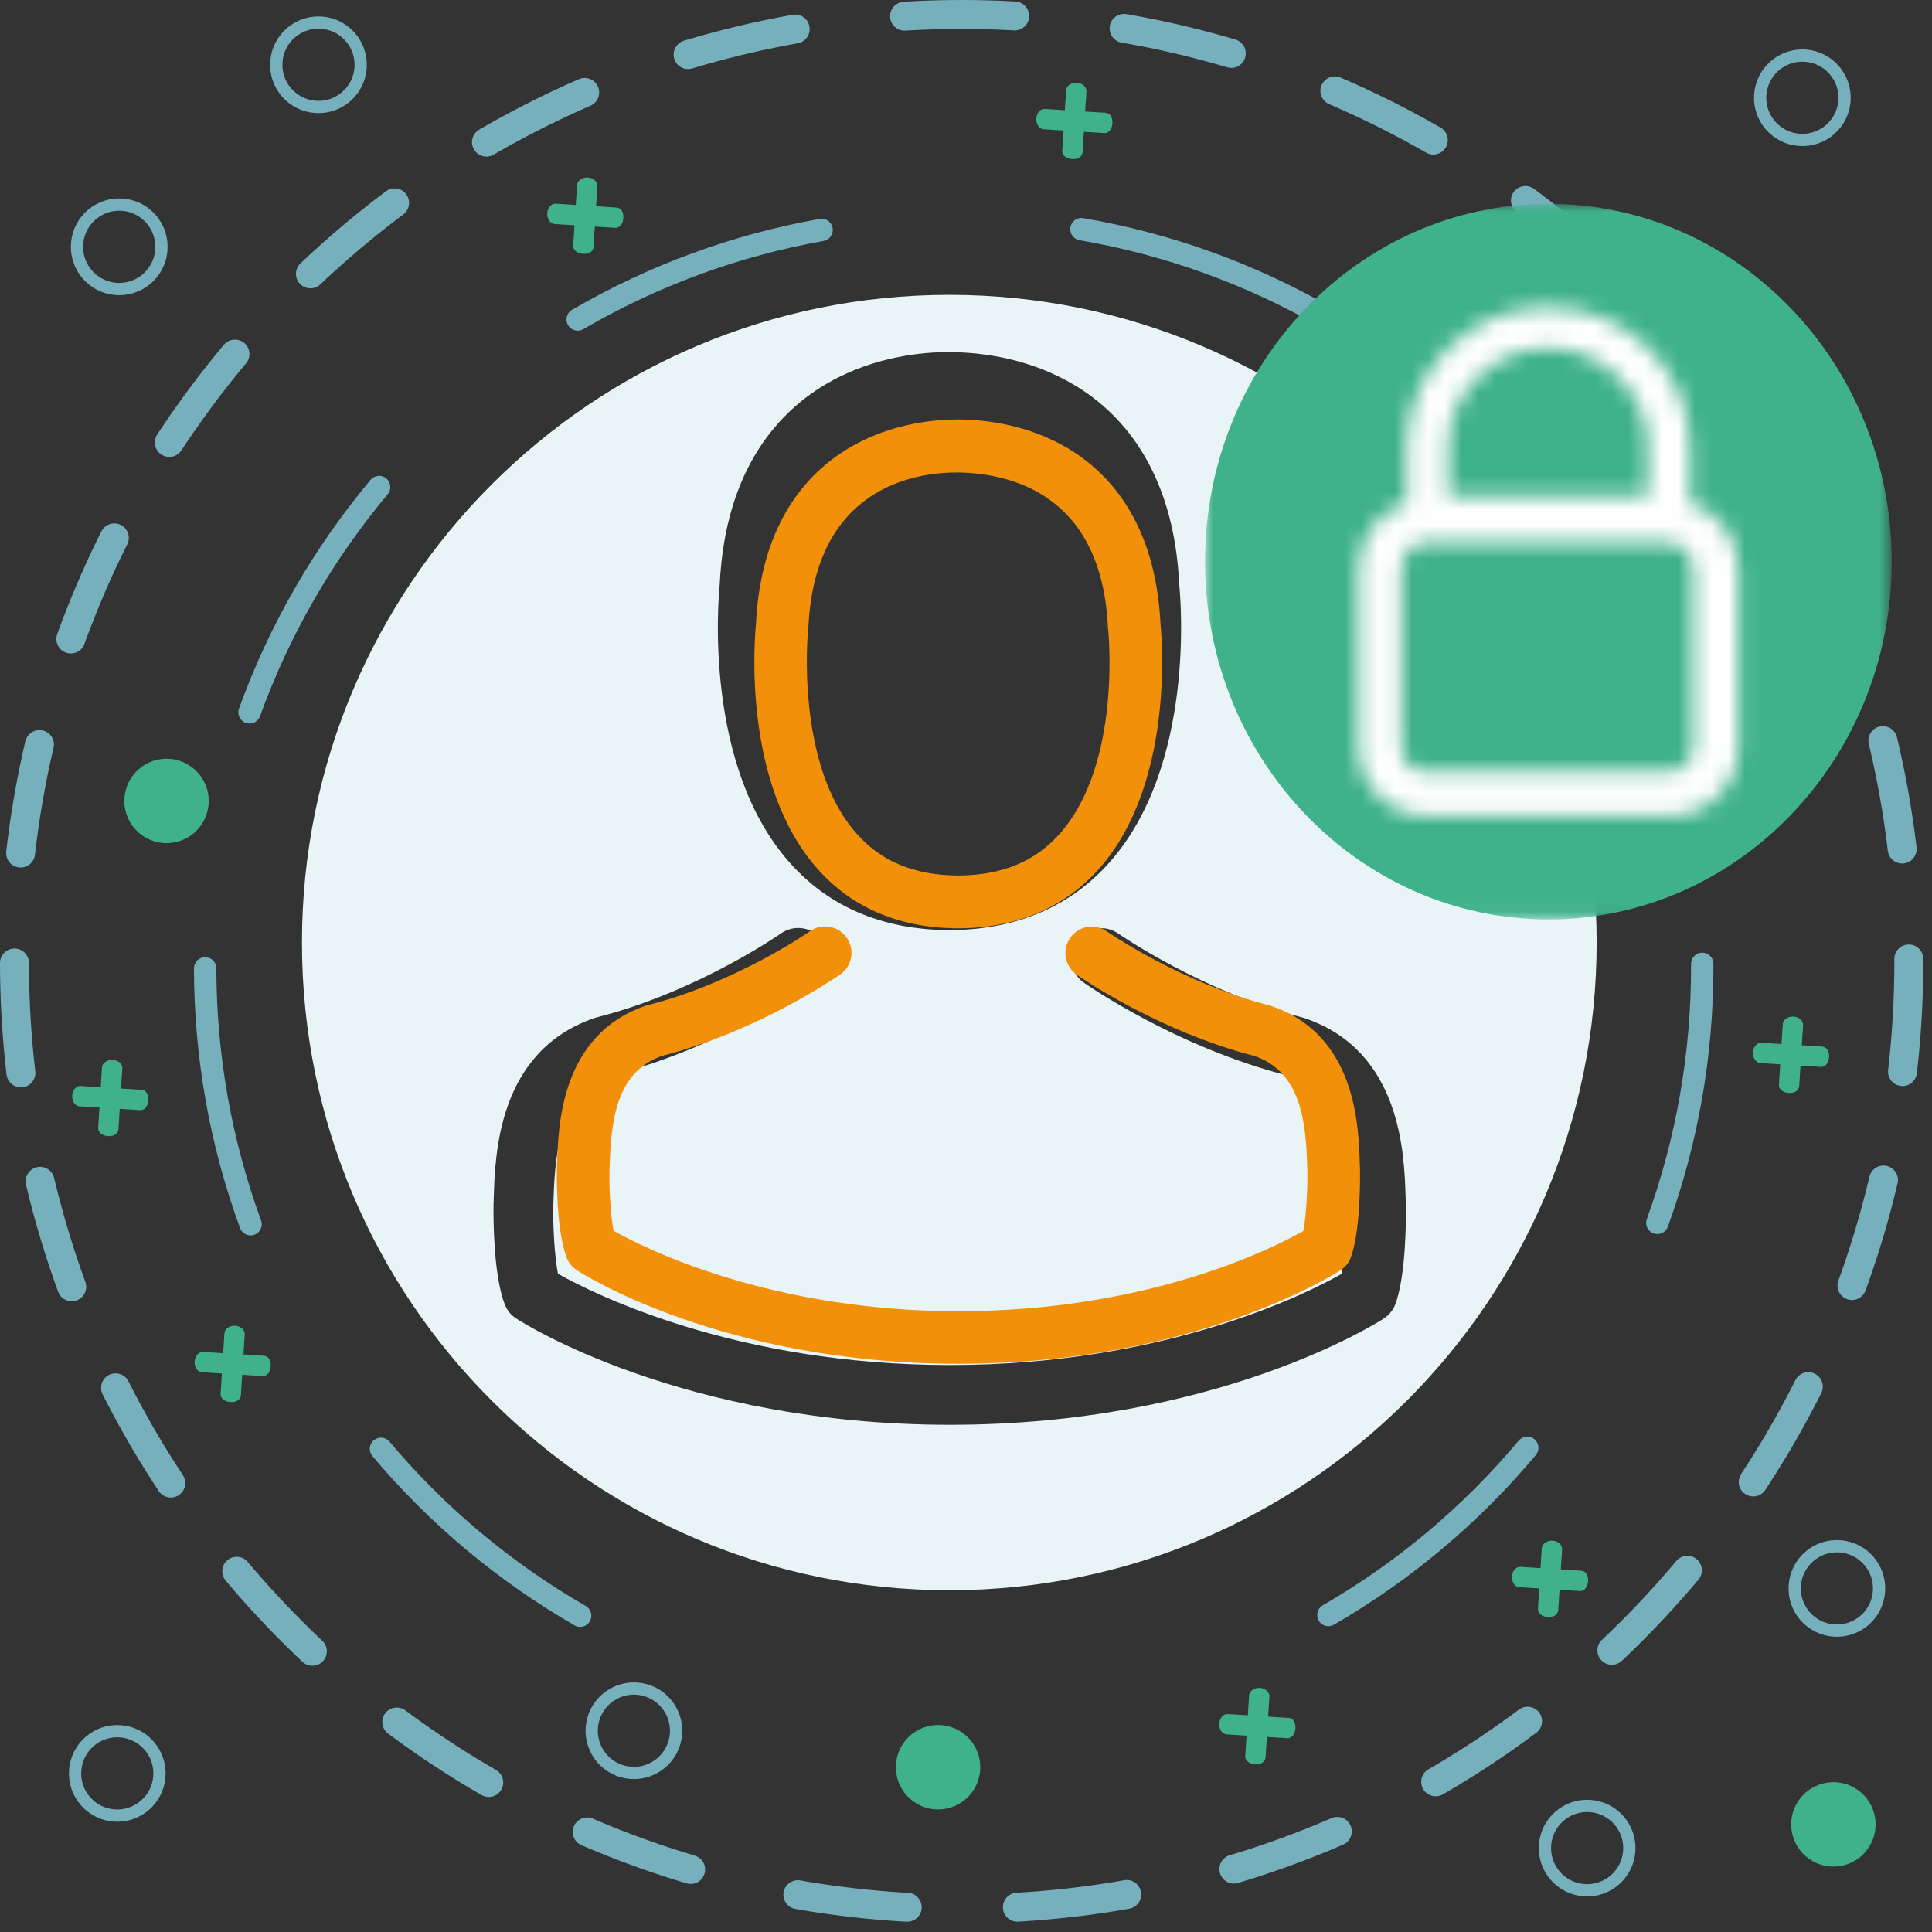
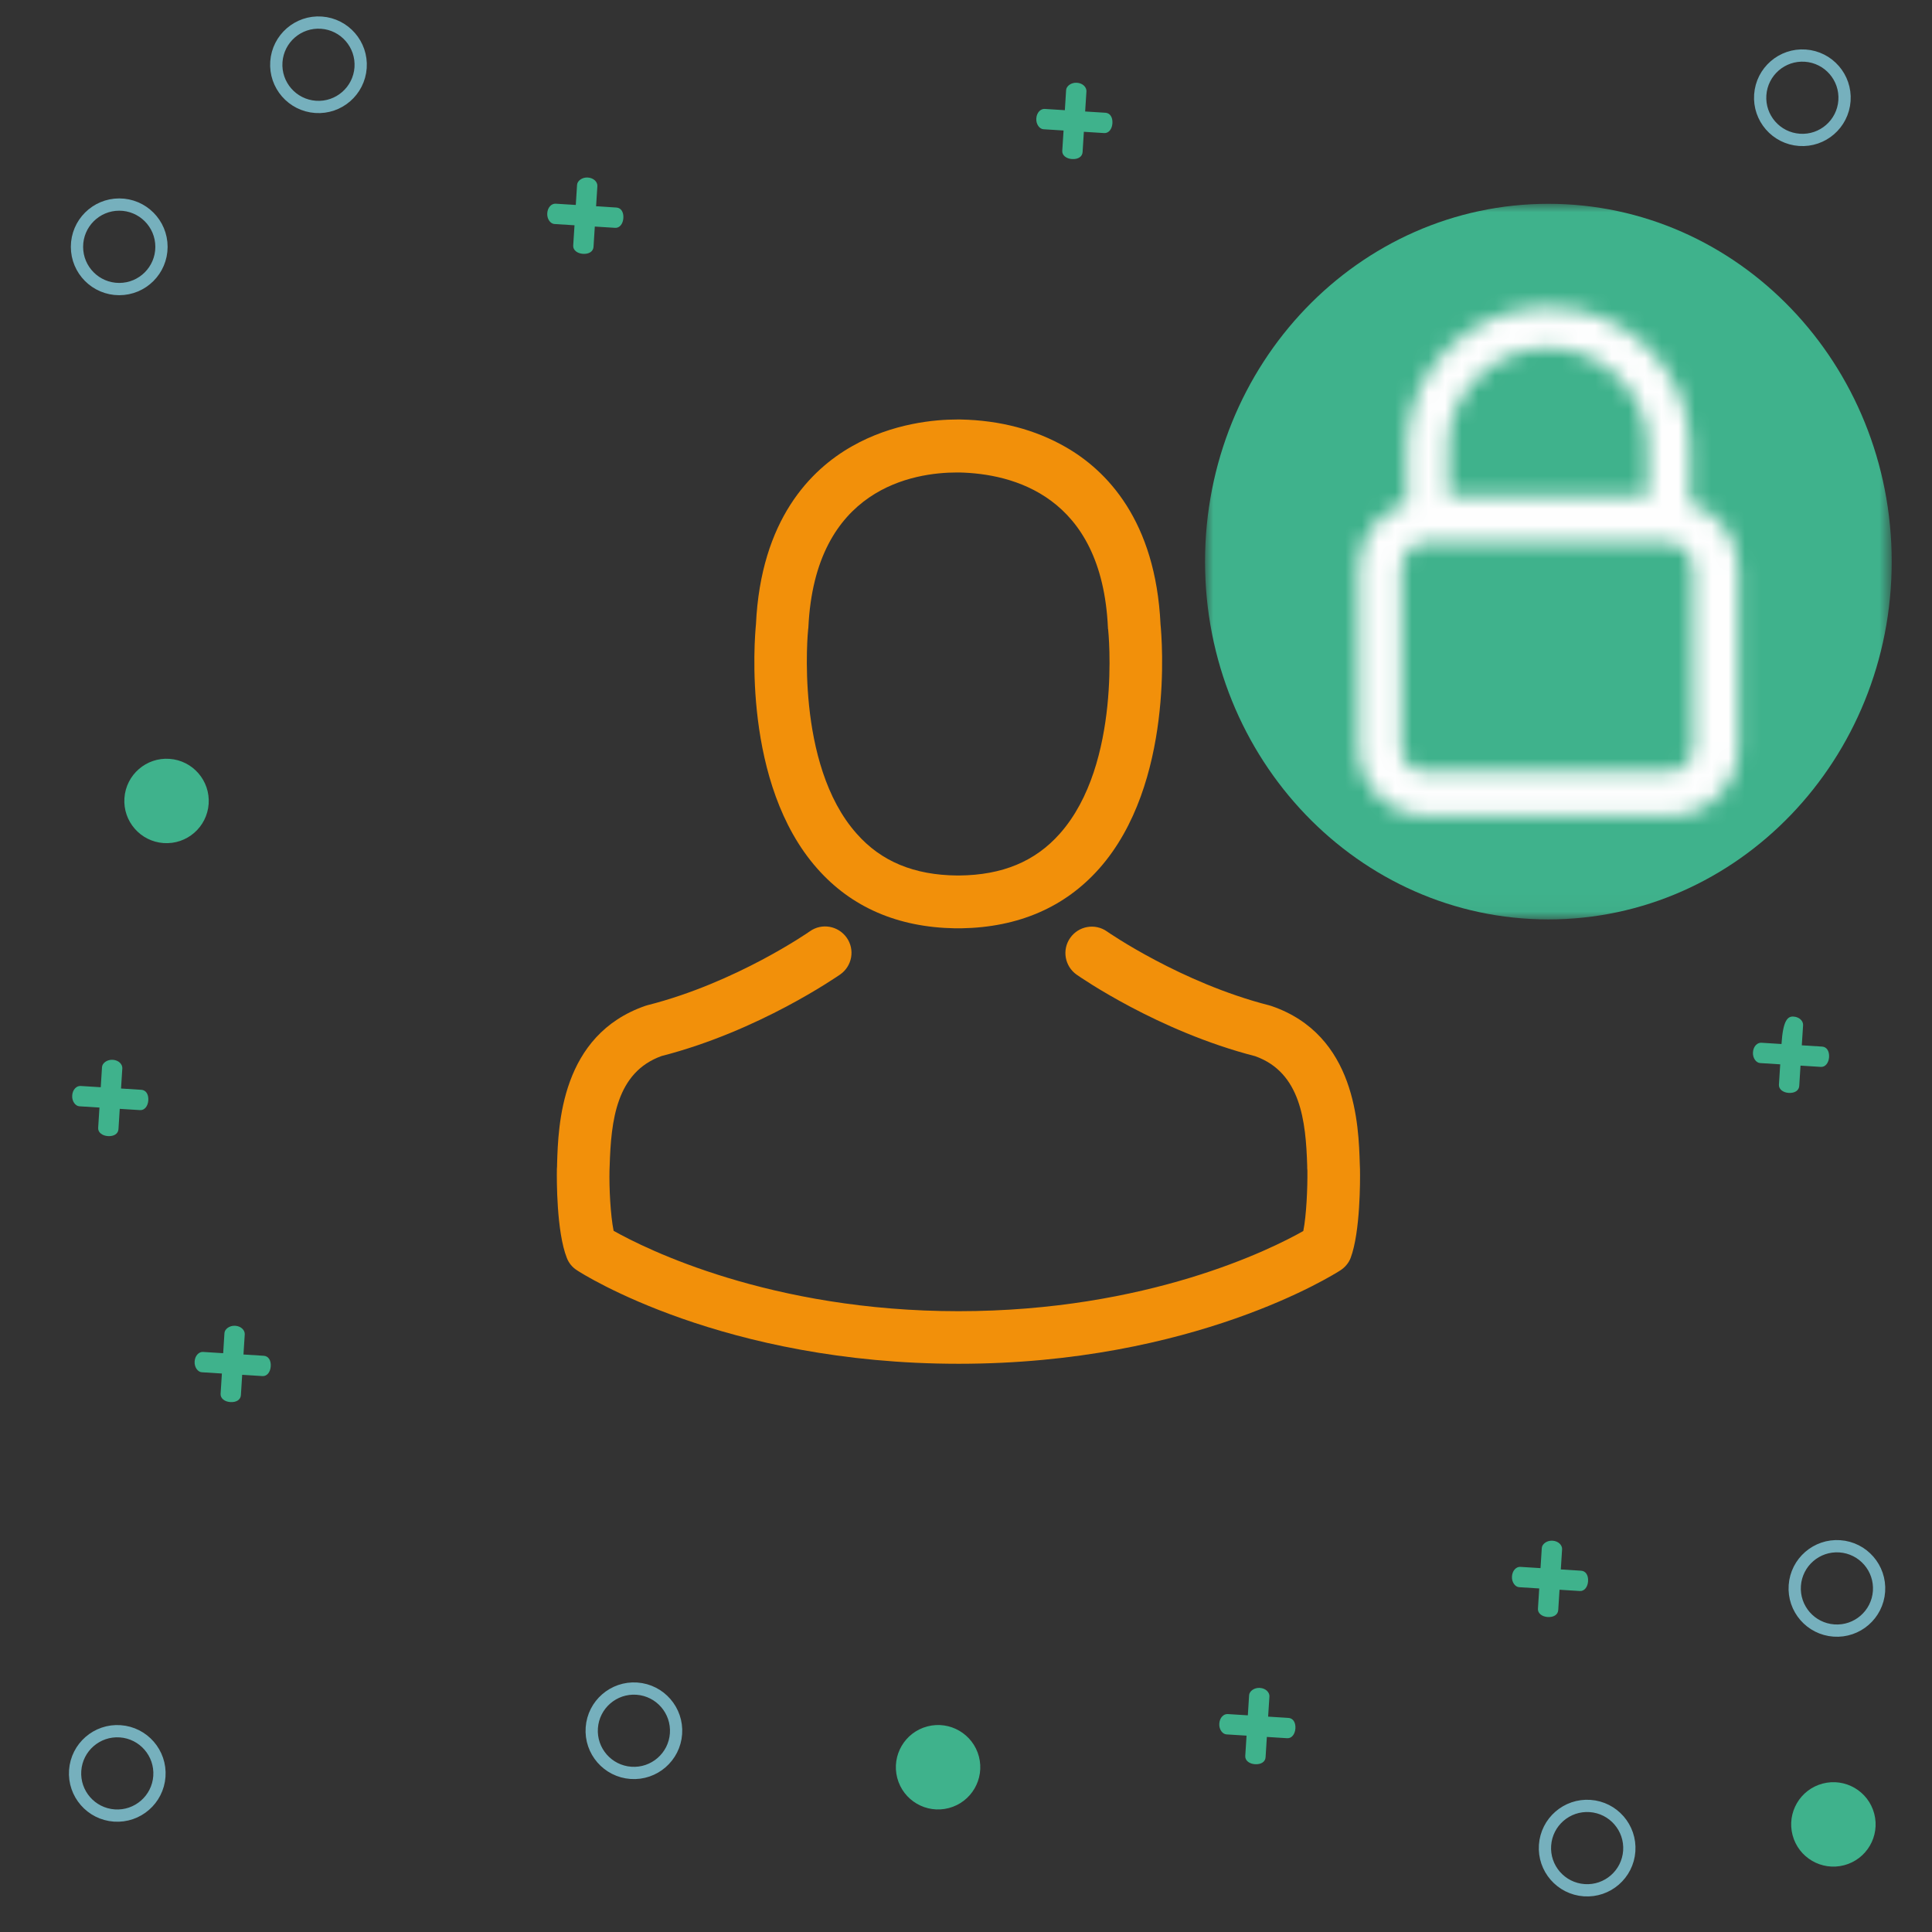
<svg xmlns="http://www.w3.org/2000/svg" xmlns:xlink="http://www.w3.org/1999/xlink" width="116" height="116" viewBox="0 0 116 116">
  <rect x="0" y="0" width="116" height="116" fill="#333333" stroke="none" />
  <defs>
    <polygon id="confirm-picto-a" points="0 0 41.229 0 41.229 42.966 0 42.966" />
    <path id="confirm-picto-c" d="M11.529,0.403 C6.966,0.492 3.286,4.126 3.195,8.634 L3.195,8.634 L3.195,12.159 C1.471,12.695 0.299,14.274 0.299,16.059 L0.299,16.059 L0.299,26.866 C0.299,29.122 2.149,30.952 4.434,30.953 L4.434,30.953 L18.963,30.953 C21.249,30.953 23.102,29.124 23.102,26.866 L23.102,26.866 L23.102,16.059 C23.102,14.274 21.93,12.695 20.205,12.159 L20.205,12.159 L20.205,8.634 C20.112,4.054 16.322,0.401 11.705,0.401 L11.705,0.401 C11.647,0.401 11.589,0.402 11.529,0.403 L11.529,0.403 Z M5.697,8.634 C5.702,5.5 8.509,2.84 11.681,2.836 L11.681,2.836 C14.854,2.84 17.662,5.5 17.665,8.634 L17.665,8.634 L17.665,11.767 L5.697,11.767 L5.697,8.634 Z M2.873,26.866 L2.873,16.119 C2.873,15.367 3.465,14.543 4.228,14.543 L4.228,14.543 L18.963,14.543 C19.725,14.543 20.387,15.367 20.387,16.119 L20.387,16.119 L20.387,26.866 C20.387,27.618 19.725,28.291 18.963,28.291 L18.963,28.291 L4.228,28.291 C3.465,28.291 2.873,27.618 2.873,26.866 L2.873,26.866 Z" />
  </defs>
  <g fill="none" fill-rule="evenodd">
-     <path fill="#E8F4F6" fill-rule="nonzero" d="M83.77,78.331 C83.636,78.678 83.383,78.972 83.078,79.171 C82.677,79.425 73.087,85.547 57.041,85.547 C40.998,85.547 31.407,79.438 31.006,79.171 C30.686,78.972 30.448,78.678 30.314,78.331 C29.607,76.544 29.62,72.983 29.634,72.289 L29.634,72.249 C29.646,72.143 29.646,72.036 29.646,71.916 C29.727,69.289 29.899,63.114 35.688,61.126 C35.728,61.113 35.769,61.099 35.822,61.086 C41.864,59.552 46.839,56.084 46.892,56.044 C47.706,55.471 48.827,55.671 49.4,56.484 C49.974,57.298 49.773,58.419 48.959,58.992 C48.733,59.139 43.425,62.847 36.782,64.553 C33.675,65.661 33.328,68.982 33.234,72.022 C33.234,72.143 33.221,72.249 33.221,72.356 C33.194,73.556 33.288,75.411 33.501,76.478 C35.675,77.705 44.199,81.959 57.029,81.959 C69.913,81.959 78.382,77.718 80.543,76.491 C80.755,75.424 80.835,73.57 80.823,72.37 C80.809,72.263 80.809,72.156 80.809,72.036 C80.716,68.995 80.37,65.674 77.261,64.567 C70.621,62.859 65.311,59.165 65.084,59.005 C64.27,58.432 64.072,57.311 64.644,56.498 C65.218,55.684 66.338,55.484 67.153,56.058 C67.206,56.098 72.207,59.565 78.222,61.099 C78.263,61.113 78.316,61.126 78.356,61.14 C84.144,63.114 84.317,69.289 84.397,71.93 C84.397,72.049 84.412,72.156 84.412,72.263 L84.412,72.303 C84.424,72.996 84.438,76.557 83.77,78.331 M43.211,35.118 C43.544,27.955 46.959,24.554 49.76,22.967 C52.547,21.38 55.456,21.14 56.935,21.14 L57.163,21.14 C59.856,21.193 62.27,21.833 64.338,23.02 C67.112,24.608 70.472,28.008 70.805,35.118 C70.9,36.064 71.752,45.988 66.618,51.777 C64.284,54.404 61.123,55.778 57.215,55.844 L56.789,55.844 C52.88,55.778 49.719,54.404 47.4,51.777 C42.264,45.988 43.117,36.064 43.211,35.118 M56.998,17.704 C35.532,17.704 18.13,35.115 18.13,56.592 C18.13,78.069 35.532,95.479 56.998,95.479 C78.463,95.479 95.865,78.069 95.865,56.592 C95.865,35.115 78.463,17.704 56.998,17.704" />
    <path fill="#F2900A" fill-rule="nonzero" d="M48.523,37.785 C48.523,37.75 48.535,37.714 48.535,37.691 C48.922,29.273 54.899,28.368 57.459,28.368 L57.598,28.368 C60.769,28.439 66.158,29.731 66.522,37.691 C66.522,37.726 66.522,37.762 66.534,37.785 C66.545,37.867 67.368,45.851 63.633,50.054 C62.155,51.722 60.182,52.543 57.587,52.566 L57.469,52.566 C54.887,52.543 52.902,51.722 51.435,50.054 C47.713,45.874 48.511,37.855 48.523,37.785 M57.34,55.737 L57.716,55.737 C61.157,55.678 63.939,54.469 65.994,52.156 C70.513,47.06 69.762,38.325 69.68,37.492 C69.386,31.233 66.427,28.24 63.986,26.843 C62.166,25.798 60.041,25.234 57.669,25.187 L57.469,25.187 C56.167,25.187 53.607,25.398 51.153,26.796 C48.687,28.193 45.682,31.186 45.388,37.492 C45.306,38.325 44.555,47.06 49.075,52.156 C51.118,54.469 53.9,55.678 57.34,55.737" />
    <path fill="#F2900A" fill-rule="nonzero" d="M81.656,70.19 C81.656,70.096 81.644,70.002 81.644,69.897 C81.574,67.572 81.421,62.136 76.326,60.398 C76.291,60.386 76.244,60.375 76.208,60.363 C70.914,59.012 66.51,55.96 66.464,55.925 C65.748,55.42 64.76,55.596 64.257,56.312 C63.752,57.028 63.927,58.015 64.643,58.52 C64.844,58.66 69.516,61.912 75.363,63.415 C78.098,64.39 78.404,67.313 78.486,69.99 C78.486,70.096 78.486,70.19 78.498,70.284 C78.51,71.34 78.439,72.973 78.252,73.912 C76.349,74.992 68.893,78.726 57.552,78.726 C46.258,78.726 38.756,74.98 36.842,73.9 C36.653,72.961 36.571,71.328 36.595,70.272 C36.595,70.178 36.606,70.085 36.606,69.978 C36.689,67.302 36.994,64.378 39.729,63.403 C45.577,61.901 50.25,58.637 50.449,58.507 C51.165,58.003 51.342,57.016 50.837,56.3 C50.332,55.585 49.345,55.408 48.63,55.913 C48.583,55.948 44.203,59.001 38.885,60.351 C38.837,60.363 38.802,60.375 38.766,60.386 C33.672,62.136 33.518,67.572 33.448,69.884 C33.448,69.99 33.448,70.085 33.436,70.178 L33.436,70.213 C33.425,70.824 33.413,73.959 34.035,75.532 C34.153,75.837 34.364,76.095 34.646,76.271 C34.998,76.506 43.44,81.883 57.564,81.883 C71.688,81.883 80.13,76.495 80.482,76.271 C80.752,76.095 80.975,75.837 81.093,75.532 C81.679,73.97 81.668,70.836 81.656,70.225 L81.656,70.19 Z" />
-     <path fill="#76B0BD" fill-rule="nonzero" d="M79.608,19.721 C79.495,19.721 79.379,19.692 79.275,19.632 C74.783,17.052 69.918,15.299 64.817,14.422 C64.452,14.359 64.206,14.012 64.268,13.646 C64.332,13.281 64.672,13.032 65.045,13.098 C70.301,14.002 75.314,15.808 79.944,18.466 C80.266,18.651 80.377,19.062 80.192,19.384 C80.068,19.6 79.841,19.721 79.608,19.721 M34.687,19.854 C34.456,19.854 34.23,19.734 34.105,19.52 C33.919,19.199 34.027,18.788 34.348,18.601 C38.962,15.916 43.962,14.08 49.212,13.144 C49.577,13.078 49.926,13.322 49.992,13.688 C50.057,14.054 49.813,14.402 49.448,14.468 C44.354,15.375 39.501,17.157 35.024,19.763 C34.918,19.825 34.801,19.854 34.687,19.854 M99.447,43.188 C99.174,43.188 98.918,43.02 98.817,42.748 C97.031,37.903 94.427,33.437 91.078,29.477 C90.838,29.194 90.874,28.77 91.157,28.53 C91.441,28.291 91.863,28.325 92.104,28.609 C95.554,32.689 98.238,37.29 100.078,42.283 C100.206,42.632 100.028,43.018 99.679,43.147 C99.603,43.175 99.524,43.188 99.447,43.188 M14.984,43.44 C14.908,43.44 14.831,43.427 14.755,43.4 C14.406,43.274 14.225,42.888 14.352,42.539 C16.162,37.533 18.819,32.915 22.248,28.813 C22.485,28.528 22.91,28.489 23.195,28.728 C23.478,28.966 23.516,29.39 23.279,29.675 C19.95,33.657 17.372,38.138 15.615,42.996 C15.516,43.27 15.259,43.44 14.984,43.44 M99.508,74.094 C99.432,74.094 99.354,74.081 99.279,74.054 C98.93,73.927 98.751,73.541 98.878,73.192 C100.639,68.348 101.533,63.255 101.533,58.053 L101.533,57.87 C101.533,57.499 101.834,57.199 102.205,57.199 C102.576,57.199 102.877,57.499 102.877,57.87 L102.877,58.053 C102.877,63.411 101.956,68.66 100.14,73.652 C100.041,73.925 99.783,74.094 99.508,74.094 M15.044,74.175 C14.769,74.175 14.512,74.006 14.412,73.734 C12.587,68.747 11.655,63.501 11.646,58.144 C11.645,57.773 11.946,57.471 12.317,57.471 L12.318,57.471 C12.689,57.471 12.99,57.771 12.99,58.142 C13,63.342 13.902,68.432 15.674,73.272 C15.801,73.62 15.623,74.007 15.275,74.134 C15.199,74.162 15.121,74.175 15.044,74.175 M79.758,97.639 C79.526,97.639 79.3,97.519 79.176,97.304 C78.991,96.983 79.1,96.572 79.421,96.386 C83.895,93.794 87.853,90.467 91.186,86.498 C91.423,86.213 91.848,86.177 92.132,86.415 C92.417,86.654 92.454,87.078 92.214,87.362 C88.783,91.451 84.705,94.879 80.094,97.549 C79.988,97.61 79.873,97.639 79.758,97.639 M34.835,97.681 C34.721,97.681 34.605,97.653 34.5,97.592 C29.885,94.929 25.8,91.509 22.359,87.425 C22.12,87.141 22.157,86.717 22.44,86.478 C22.725,86.239 23.147,86.274 23.387,86.559 C26.728,90.523 30.692,93.844 35.171,96.427 C35.492,96.613 35.602,97.024 35.417,97.345 C35.294,97.561 35.067,97.681 34.835,97.681" />
-     <path stroke="#76B0BD" stroke-dasharray="6.615 6.615" stroke-linecap="round" stroke-linejoin="round" stroke-width="1.737" d="M114.608,57.739 C114.608,89.147 89.146,114.609 57.738,114.609 C26.33,114.609 0.868,89.147 0.868,57.739 C0.868,26.331 26.33,0.869 57.738,0.869 C89.146,0.869 114.608,26.331 114.608,57.739 Z" />
    <path stroke="#76B0BD" stroke-width=".737" d="M4.622,14.816 C4.624,13.415 5.761,12.28 7.162,12.282 C8.563,12.284 9.697,13.421 9.695,14.823 C9.693,16.224 8.557,17.358 7.155,17.356 C5.754,17.354 4.62,16.217 4.622,14.816 Z" />
-     <path fill="#3FB28C" fill-rule="nonzero" d="M75.722,23.818 C75.724,22.417 76.862,21.283 78.262,21.285 C79.663,21.287 80.797,22.424 80.796,23.825 C80.794,25.226 79.657,26.36 78.255,26.359 C76.855,26.357 75.72,25.219 75.722,23.818" />
-     <path stroke="#76B0BD" stroke-width=".737" d="M89.493,43.093 C89.495,41.692 90.633,40.557 92.034,40.559 C93.434,40.561 94.569,41.698 94.567,43.1 C94.565,44.501 93.428,45.635 92.027,45.633 C90.626,45.631 89.491,44.494 89.493,43.093 Z" />
    <path stroke="#76B0BD" stroke-width=".736" d="M92.766 110.786C92.864 109.39 94.075 108.337 95.471 108.434 96.868 108.532 97.92 109.743 97.823 111.139 97.725 112.536 96.514 113.589 95.118 113.491 93.721 113.393 92.668 112.182 92.766 110.786zM16.593 3.712C16.691 2.316 17.902 1.263 19.298 1.36 20.695 1.458 21.748 2.669 21.651 4.066 21.553 5.462 20.342 6.515 18.946 6.417 17.549 6.32 16.495 5.108 16.593 3.712z" />
    <path fill="#3FB28C" fill-rule="nonzero" d="M36.933,13.68 L35.713,13.603 L35.636,14.823 C35.619,15.096 35.368,15.263 35.003,15.241 C34.662,15.219 34.4,15.019 34.416,14.746 L34.494,13.526 L33.286,13.45 C33.046,13.434 32.835,13.147 32.858,12.805 C32.88,12.44 33.123,12.215 33.363,12.23 L34.571,12.306 L34.648,11.098 C34.662,10.859 34.951,10.637 35.293,10.659 C35.658,10.682 35.882,10.936 35.867,11.176 L35.79,12.384 L37.01,12.461 C37.284,12.478 37.451,12.729 37.427,13.094 C37.406,13.435 37.206,13.698 36.933,13.68" />
    <path stroke="#76B0BD" stroke-width=".736" d="M105.688,5.692 C105.786,4.296 106.997,3.243 108.393,3.34 C109.79,3.438 110.842,4.649 110.745,6.046 C110.647,7.442 109.436,8.495 108.04,8.397 C106.643,8.3 105.59,7.088 105.688,5.692 Z" />
-     <path fill="#3FB28C" fill-rule="nonzero" d="M109.325,64.058 L108.105,63.981 L108.029,65.201 C108.012,65.475 107.761,65.641 107.395,65.619 C107.054,65.597 106.792,65.397 106.809,65.124 L106.887,63.904 L105.679,63.828 C105.438,63.812 105.228,63.525 105.25,63.183 C105.273,62.818 105.515,62.593 105.755,62.608 L106.964,62.684 L107.04,61.477 C107.054,61.237 107.344,61.015 107.685,61.037 C108.05,61.06 108.274,61.314 108.26,61.554 L108.182,62.762 L109.402,62.839 C109.676,62.856 109.843,63.107 109.82,63.472 C109.798,63.814 109.598,64.076 109.325,64.058" />
+     <path fill="#3FB28C" fill-rule="nonzero" d="M109.325,64.058 L108.105,63.981 L108.029,65.201 C108.012,65.475 107.761,65.641 107.395,65.619 C107.054,65.597 106.792,65.397 106.809,65.124 L106.887,63.904 L105.679,63.828 C105.438,63.812 105.228,63.525 105.25,63.183 C105.273,62.818 105.515,62.593 105.755,62.608 L106.964,62.684 C107.054,61.237 107.344,61.015 107.685,61.037 C108.05,61.06 108.274,61.314 108.26,61.554 L108.182,62.762 L109.402,62.839 C109.676,62.856 109.843,63.107 109.82,63.472 C109.798,63.814 109.598,64.076 109.325,64.058" />
    <path stroke="#76B0BD" stroke-width=".736" d="M4.513 106.301C4.611 104.905 5.822 103.851 7.218 103.949 8.615 104.047 9.667 105.258 9.57 106.654 9.472 108.051 8.261 109.103 6.865 109.006 5.468 108.908 4.415 107.697 4.513 106.301zM35.532 103.74C35.63 102.344 36.841 101.291 38.237 101.388 39.634 101.486 40.686 102.697 40.589 104.094 40.491 105.49 39.28 106.543 37.884 106.445 36.487 106.348 35.434 105.136 35.532 103.74z" />
    <path fill="#3FB28C" fill-rule="nonzero" d="M66.296,7.99 L65.077,7.913 L65,9.133 C64.983,9.406 64.732,9.573 64.367,9.55 C64.025,9.529 63.763,9.329 63.78,9.055 L63.858,7.836 L62.65,7.76 C62.41,7.744 62.199,7.456 62.221,7.115 C62.244,6.75 62.486,6.525 62.727,6.54 L63.935,6.616 L64.011,5.408 C64.026,5.169 64.315,4.947 64.656,4.969 C65.022,4.991 65.245,5.246 65.231,5.486 L65.154,6.694 L66.373,6.77 C66.648,6.788 66.814,7.039 66.791,7.404 C66.77,7.745 66.57,8.007 66.296,7.99" />
    <path stroke="#76B0BD" stroke-width=".736" d="M107.762,95.194 C107.86,93.798 109.071,92.745 110.467,92.842 C111.864,92.94 112.916,94.151 112.819,95.548 C112.721,96.944 111.51,97.997 110.114,97.899 C108.717,97.802 107.664,96.59 107.762,95.194 Z" />
    <path fill="#3FB28C" fill-rule="nonzero" d="M77.283 104.365L76.064 104.288 75.987 105.508C75.97 105.782 75.719 105.948 75.353 105.926 75.012 105.904 74.75 105.704 74.767 105.431L74.845 104.211 73.637 104.135C73.396 104.119 73.186 103.832 73.208 103.49 73.231 103.125 73.473 102.9 73.713 102.915L74.922 102.991 74.998 101.784C75.012 101.544 75.302 101.322 75.643 101.344 76.008 101.367 76.232 101.621 76.218 101.861L76.14 103.069 77.36 103.146C77.634 103.163 77.801 103.414 77.778 103.779 77.756 104.121 77.557 104.383 77.283 104.365M8.41 66.653L7.19 66.576 7.113 67.796C7.097 68.069 6.846 68.236 6.48 68.213 6.139 68.192 5.877 67.992 5.894 67.718L5.972 66.499 4.763 66.423C4.523 66.407 4.313 66.119 4.335 65.778 4.357 65.413 4.6 65.188 4.84 65.203L6.049 65.279 6.125 64.071C6.139 63.832 6.429 63.61 6.77 63.632 7.135 63.654 7.359 63.909 7.344 64.149L7.267 65.356 8.487 65.433C8.761 65.451 8.928 65.702 8.904 66.067 8.883 66.408 8.683 66.67 8.41 66.653M7.471 47.914C7.569 46.518 8.78 45.464 10.176 45.562 11.573 45.66 12.625 46.871 12.528 48.267 12.43 49.664 11.219 50.716 9.823 50.619 8.426 50.521 7.373 49.31 7.471 47.914M94.856 95.527L93.636 95.45 93.559 96.67C93.543 96.943 93.292 97.11 92.926 97.088 92.585 97.066 92.323 96.866 92.34 96.593L92.418 95.373 91.209 95.297C90.969 95.281 90.759 94.994 90.781 94.652 90.803 94.287 91.046 94.062 91.286 94.077L92.495 94.153 92.571 92.946C92.585 92.706 92.875 92.484 93.216 92.506 93.581 92.529 93.805 92.783 93.79 93.023L93.713 94.231 94.933 94.308C95.207 94.325 95.374 94.576 95.35 94.941 95.329 95.283 95.129 95.545 94.856 95.527M15.761 82.622L14.541 82.545 14.464 83.765C14.448 84.039 14.197 84.205 13.831 84.183 13.49 84.161 13.228 83.961 13.245 83.688L13.323 82.468 12.114 82.392C11.874 82.376 11.664 82.089 11.686 81.747 11.708 81.382 11.951 81.157 12.191 81.172L13.4 81.248 13.476 80.041C13.49 79.801 13.78 79.579 14.121 79.601 14.486 79.624 14.71 79.878 14.695 80.118L14.618 81.326 15.838 81.403C16.112 81.42 16.279 81.671 16.255 82.036 16.234 82.378 16.034 82.64 15.761 82.622M56.967 108.559C55.613 108.914 54.228 108.105 53.872 106.751 53.517 105.397 54.325 104.012 55.68 103.656 57.033 103.301 58.419 104.11 58.775 105.464 59.13 106.818 58.321 108.204 56.967 108.559M110.724 111.991C109.37 112.346 107.984 111.537 107.628 110.183 107.273 108.829 108.082 107.444 109.436 107.088 110.79 106.733 112.176 107.542 112.532 108.896 112.887 110.25 112.078 111.636 110.724 111.991" />
    <g transform="translate(71.44 11.17)">
      <g transform="translate(.912 1.067)">
        <mask id="confirm-picto-b" fill="#fff">
          <use xlink:href="#confirm-picto-a" />
        </mask>
        <path fill="#3FB28C" fill-rule="nonzero" d="M41.229,21.483 C41.229,33.347 31.999,42.966 20.615,42.966 C9.23,42.966 0,33.347 0,21.483 C0,9.618 9.23,-0 20.615,-0 C31.999,-0 41.229,9.618 41.229,21.483" mask="url(#confirm-picto-b)" />
        <g transform="translate(8.914 5.806)">
          <mask id="confirm-picto-d" fill="#fff">
            <use xlink:href="#confirm-picto-c" />
          </mask>
          <polygon fill="#FEFEFE" fill-rule="nonzero" points="-4.262 35.706 27.661 35.706 27.661 -4.352 -4.262 -4.352" mask="url(#confirm-picto-d)" />
        </g>
      </g>
    </g>
  </g>
</svg>